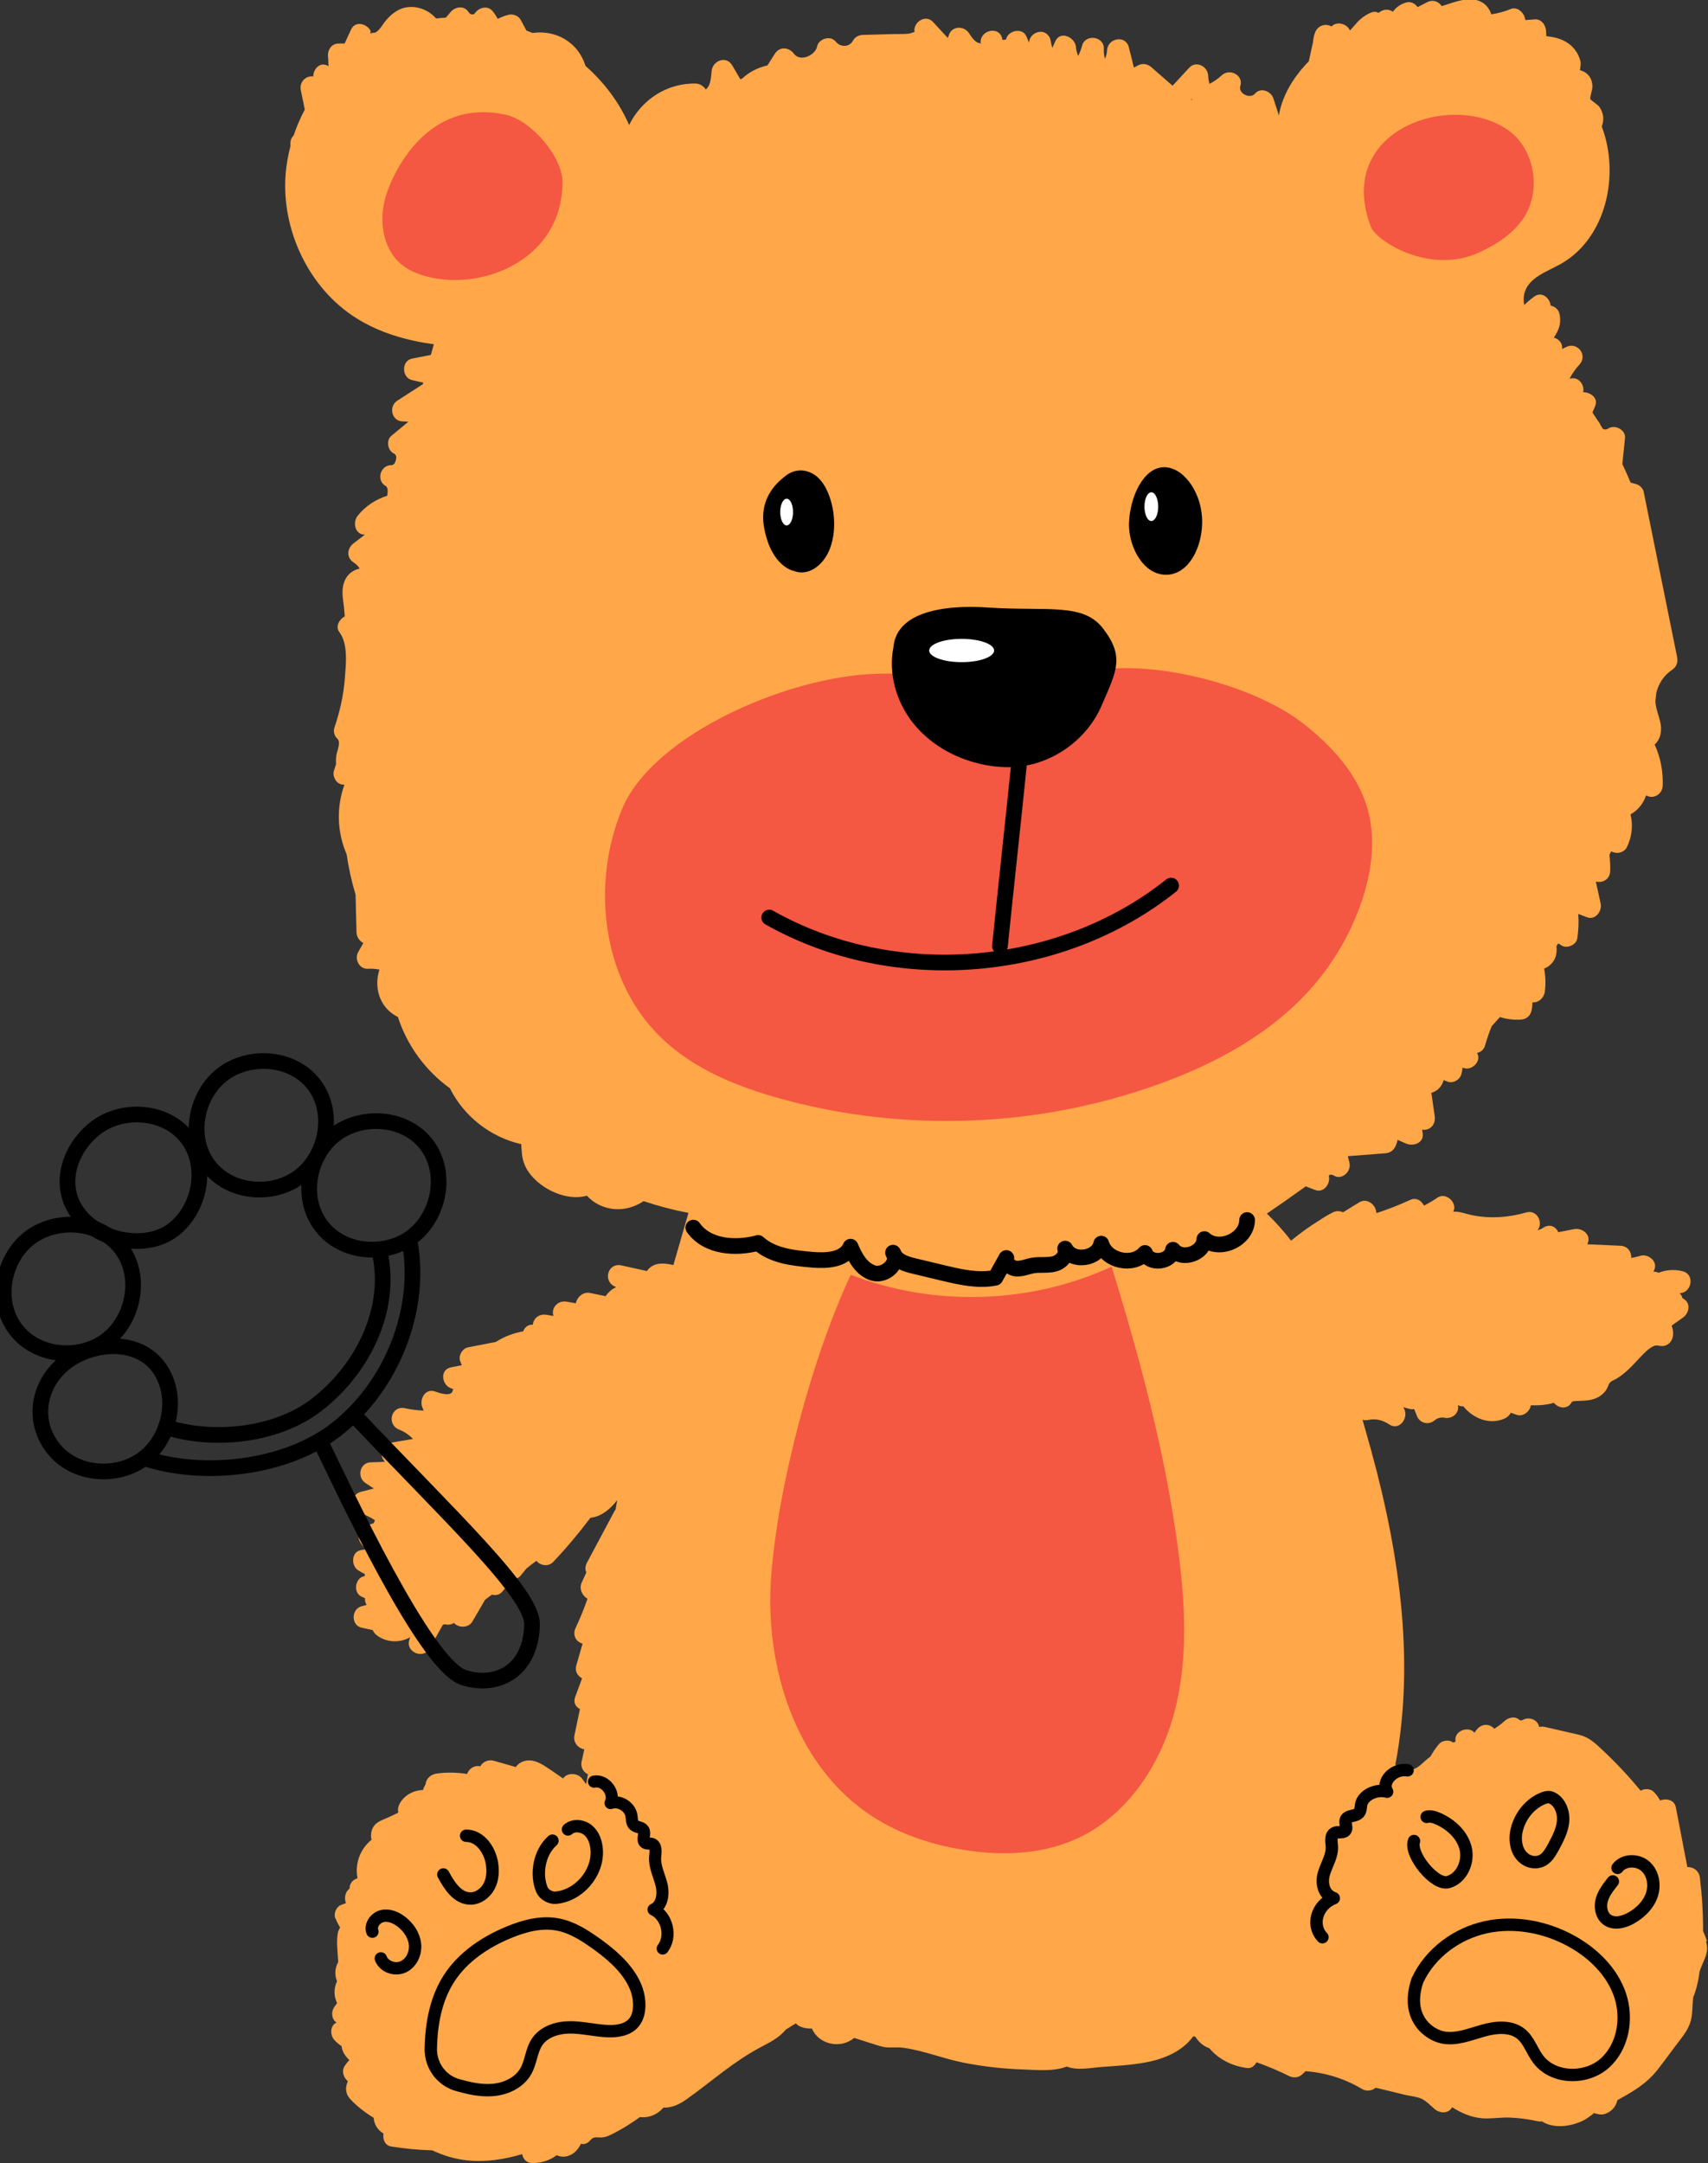
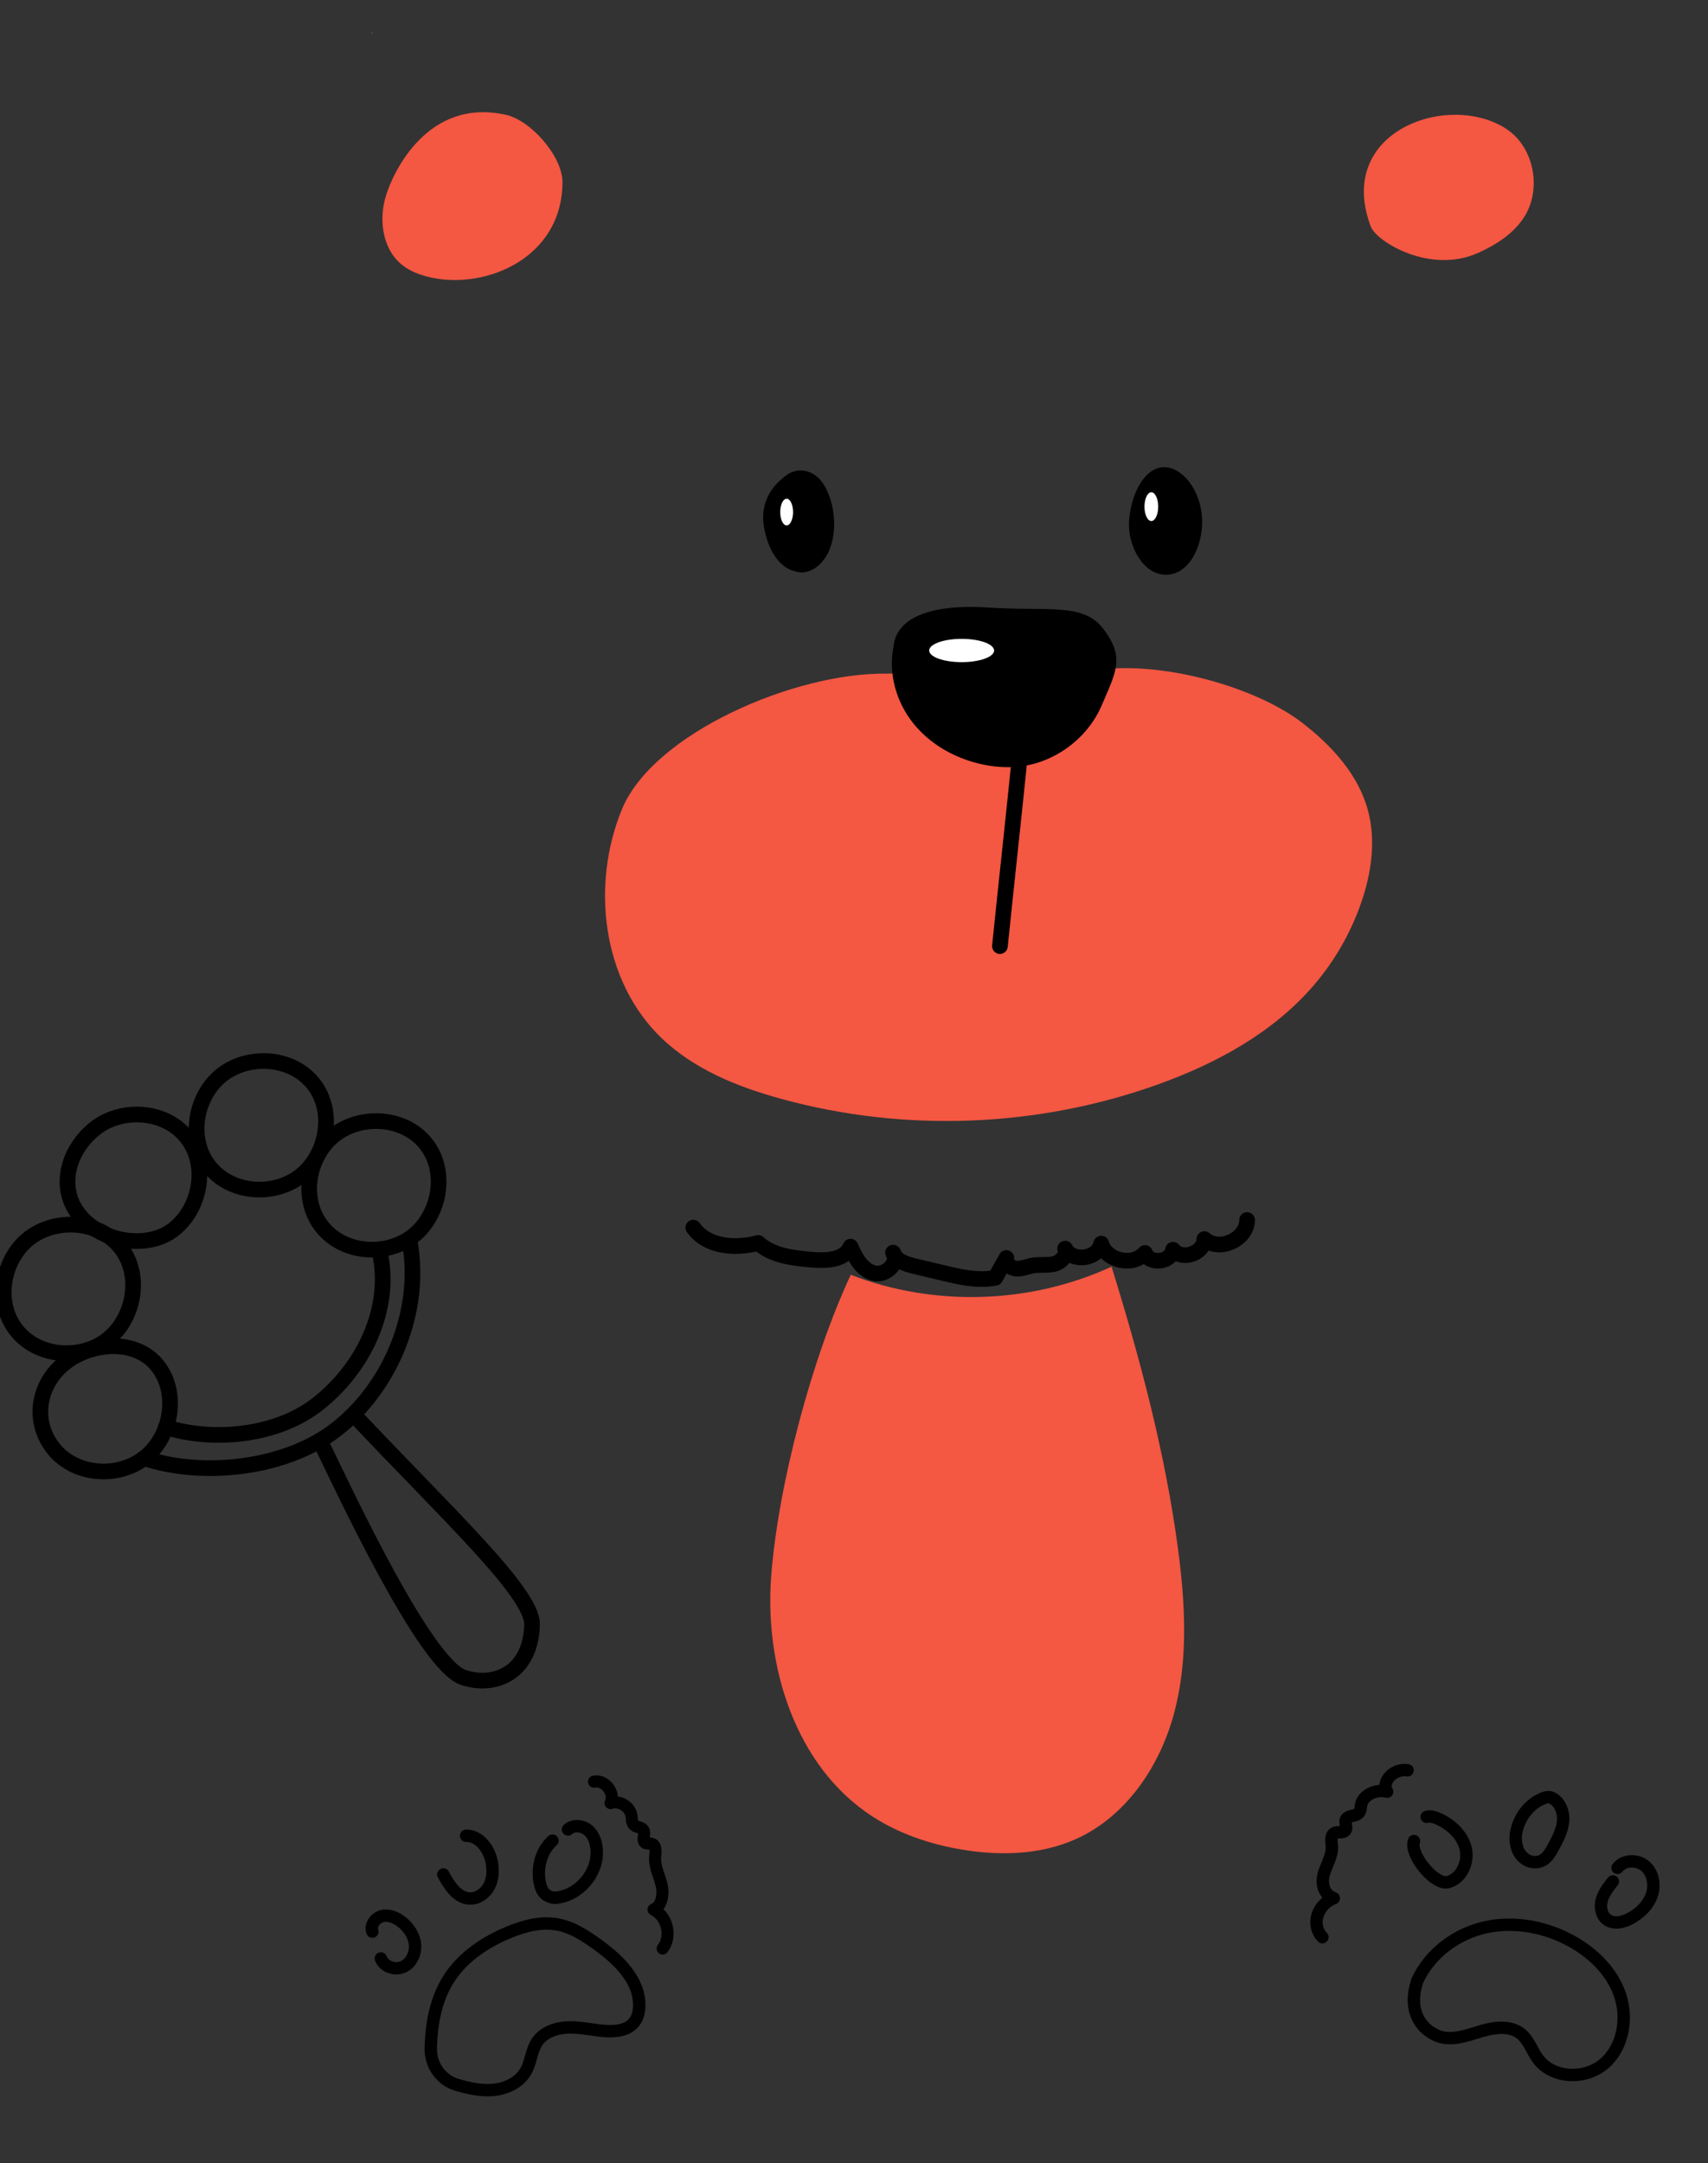
<svg xmlns="http://www.w3.org/2000/svg" width="109" height="138" viewBox="0 0 109 138" fill="none">
  <rect x="0" y="0" width="109" height="138" fill="#333333" stroke="none" />
  <g clip-path="url(#clip0_6075_6397)">
    <g clip-path="url(#clip1_6075_6397)">
-       <path d="M108.934 123.835C108.864 123.618 108.774 123.405 108.685 123.192C108.69 122.056 108.619 120.921 108.482 119.795C108.426 119.327 108.035 119.095 107.682 119.114C107.437 117.841 107.192 116.573 106.947 115.301C106.853 114.813 106.321 114.719 105.945 114.865C105.846 114.681 105.719 114.51 105.568 114.345C105.356 114.108 104.979 114.089 104.711 114.236C104.711 114.236 104.706 114.236 104.702 114.241C103.948 113.332 103.143 112.467 102.281 111.662C101.787 111.203 101.41 110.825 100.746 110.669C100.031 110.503 99.315 110.342 98.604 110.177C98.482 110.148 98.35 110.148 98.228 110.177C98.228 110.167 98.223 110.158 98.218 110.148C98.119 109.689 97.559 109.51 97.182 109.723C97.05 109.798 97.027 109.765 96.895 109.671C96.636 109.481 96.255 109.585 96.038 109.779C95.822 109.978 95.596 110.144 95.36 110.29C95.346 110.276 95.332 110.262 95.318 110.248C94.969 109.912 94.47 110.011 94.207 110.39C94.169 110.442 94.136 110.494 94.098 110.546C94.098 110.546 94.089 110.536 94.089 110.532C93.707 110.096 92.813 110.423 92.883 111.033C92.883 111.061 92.883 111.085 92.883 111.114C92.836 111.132 92.789 111.151 92.742 111.175C92.728 111.166 92.714 111.156 92.7 111.147C92.464 110.972 92.031 111.038 91.843 111.255C91.626 111.506 91.447 111.776 91.287 112.06C91.16 112.159 91.033 112.258 90.911 112.372C90.656 112.609 90.379 112.878 90.016 112.907C89.752 112.926 89.512 112.812 89.286 112.703C89.206 112.661 89.121 112.623 89.041 112.58C89.079 112.377 89.126 112.178 89.159 111.975C90.317 105.1 89.103 98.027 87.167 91.333C87.092 91.078 87.021 90.827 86.956 90.576C87.064 90.609 87.181 90.619 87.313 90.59C87.808 90.486 88.241 90.6 88.655 90.874C89.3 91.3 89.889 90.491 89.621 89.904C89.602 89.862 89.578 89.819 89.555 89.776C89.682 89.814 89.814 89.852 89.945 89.885C90.054 89.909 90.153 89.909 90.247 89.895C90.299 90.022 90.35 90.145 90.402 90.273C90.435 90.391 90.496 90.496 90.586 90.585C90.675 90.675 90.779 90.732 90.897 90.77C91.141 90.836 91.381 90.765 91.57 90.6C91.631 90.557 91.697 90.519 91.763 90.486C91.819 90.467 91.876 90.453 91.932 90.439C92.003 90.439 92.069 90.434 92.139 90.439C92.149 90.439 92.158 90.439 92.163 90.444C92.521 90.534 92.945 90.325 93.034 89.947C93.058 89.847 93.058 89.743 93.039 89.644C93.076 89.658 93.114 89.677 93.152 89.691C93.232 89.72 93.312 89.724 93.387 89.72C93.999 90.481 95.031 90.917 95.986 90.514C96.184 90.434 96.33 90.292 96.415 90.131C96.542 90.174 96.674 90.216 96.801 90.264C97.21 90.401 97.634 90.046 97.695 89.649C98.185 89.677 98.68 89.635 99.165 89.497C99.452 89.847 100.04 89.956 100.313 89.441C100.318 89.426 100.323 89.426 100.323 89.417C100.323 89.417 100.323 89.417 100.337 89.417C100.356 89.412 100.417 89.398 100.431 89.393C100.502 89.384 100.577 89.384 100.648 89.379C100.968 89.365 101.293 89.365 101.603 89.284C101.966 89.195 102.281 88.996 102.498 88.684C102.597 88.537 102.639 88.319 102.757 88.192C102.856 88.083 103.035 88.031 103.162 87.955C103.76 87.605 104.217 87.07 104.687 86.578C104.895 86.361 105.106 86.134 105.342 85.982C105.568 85.84 105.676 85.812 105.874 85.855C106.35 85.963 106.731 85.642 106.769 85.168C106.787 84.951 106.75 84.752 106.679 84.572C106.919 84.402 107.164 84.227 107.404 84.057C107.743 83.815 107.922 83.262 107.545 82.94C107.484 82.888 107.423 82.85 107.362 82.808C107.352 82.775 107.352 82.746 107.338 82.713C107.305 82.637 107.249 82.562 107.188 82.495C107.936 82.514 108.205 81.317 107.385 81.105C106.867 80.967 106.326 81.01 105.846 81.199C105.761 81.161 105.667 81.128 105.554 81.133C105.544 81.133 105.53 81.133 105.521 81.133C105.54 81.086 105.559 81.034 105.582 80.986C105.794 80.466 105.187 79.983 104.711 80.111C104.509 80.168 104.306 80.215 104.104 80.258C104.122 79.893 103.896 79.501 103.426 79.477C102.715 79.444 102.008 79.411 101.297 79.382C101.312 79.349 101.326 79.321 101.335 79.288C101.538 78.739 100.944 78.323 100.469 78.412C100.13 78.479 99.786 78.545 99.447 78.611C99.296 78.271 98.924 78.053 98.501 78.318C98.373 78.398 98.246 78.455 98.115 78.498C98.515 78.015 98.1 77.149 97.394 77.353C96.297 77.67 95.153 77.755 94.028 77.542C93.566 77.457 93.175 77.272 92.742 77.305C93.043 76.742 92.281 76.033 91.735 76.406C91.457 76.6 91.165 76.766 90.873 76.918C90.732 76.619 90.426 76.397 90.063 76.525C90.002 76.544 89.95 76.577 89.894 76.596C89.234 76.899 88.556 77.159 87.869 77.386C87.855 77.372 87.841 77.362 87.827 77.353C87.817 76.875 87.243 76.397 86.744 76.705C86.4 76.918 86.052 77.13 85.708 77.343C85.524 77.253 85.303 77.234 85.072 77.343C84.761 77.495 84.469 77.674 84.182 77.864C83.556 78.252 82.963 78.682 82.393 79.151C81.936 78.559 81.428 77.987 80.849 77.424C81.682 76.856 82.511 76.279 83.33 75.687C83.532 75.763 83.735 75.844 83.937 75.919C84.474 76.127 84.912 75.527 84.808 75.044C84.775 74.902 85.03 74.94 85.082 74.973C85.609 75.352 86.263 74.732 86.117 74.174L86.014 73.762C86.809 73.7 87.61 73.639 88.406 73.577C88.754 73.549 88.957 73.369 89.088 73.057C89.135 72.948 89.168 72.835 89.192 72.721C89.371 72.802 89.555 72.877 89.734 72.958C90.167 73.147 90.854 72.939 90.798 72.343C90.788 72.248 90.769 72.158 90.755 72.068C91.217 72.153 91.64 71.775 91.56 71.207L91.344 69.722C91.796 69.584 92.026 69.272 92.13 68.903C92.219 68.941 92.304 68.979 92.398 69.012C92.756 69.135 93.18 68.87 93.265 68.515C93.298 68.378 93.321 68.246 93.34 68.108C93.82 68.364 94.513 67.805 94.305 67.271C94.291 67.238 94.277 67.205 94.268 67.171C94.494 67.129 94.696 66.973 94.776 66.689C94.894 66.268 95.035 65.861 95.2 65.464C95.374 65.274 95.548 65.08 95.723 64.886C96.151 65.019 96.598 65.08 97.06 65.047C97.479 65.019 97.714 64.745 97.766 64.338C97.785 64.205 97.79 64.073 97.794 63.945C98.176 63.987 98.538 63.675 98.59 63.245C98.651 62.748 98.632 62.265 98.543 61.792C98.604 61.764 98.67 61.74 98.727 61.707C99.254 61.386 99.386 60.879 99.329 60.354C99.367 60.297 99.409 60.245 99.447 60.188C99.504 60.222 99.565 60.255 99.621 60.297C99.96 60.557 100.596 60.297 100.657 59.871C100.737 59.342 100.761 58.821 100.718 58.306L101.279 58.519C101.815 58.722 102.253 58.126 102.15 57.643C102.046 57.18 101.947 56.721 101.844 56.257C101.844 56.257 101.848 56.248 101.853 56.243C102.296 56.347 102.738 56.091 102.757 55.576C102.771 55.226 102.748 54.88 102.71 54.54C102.743 54.469 102.781 54.398 102.813 54.322C102.884 54.346 102.955 54.369 103.021 54.388C103.298 54.478 103.685 54.331 103.816 54.062C104.146 53.39 104.231 52.647 104.052 51.956C104.523 51.706 104.88 51.252 105.05 50.745C105.526 51.015 106.086 50.665 106.109 50.13C106.147 49.217 105.968 48.318 105.596 47.5C106.001 47.131 106.081 46.558 105.94 46.01C105.822 45.541 105.657 45.158 105.643 44.718C105.667 44.548 105.681 44.382 105.7 44.212C105.841 43.606 106.189 43.081 106.707 42.736C106.985 42.551 107.098 42.258 107.032 41.936C106.321 38.416 105.606 34.896 104.895 31.376C104.848 31.14 104.626 30.941 104.4 30.88C104.287 30.851 104.174 30.818 104.061 30.79C103.896 30.392 103.722 29.995 103.534 29.607C103.59 29.053 103.647 28.5 103.703 27.951C103.76 27.421 103.063 27.062 102.639 27.336C102.512 27.421 102.38 27.416 102.281 27.346C102.23 27.265 102.183 27.185 102.131 27.104C102.098 27.014 102.051 26.934 101.985 26.863C101.867 26.678 101.749 26.499 101.627 26.319C101.683 26.177 101.745 26.04 101.801 25.898C102.018 25.377 101.472 25.013 101.029 25.023C101.142 24.616 100.798 24.091 100.346 24.133L100.167 24.152C100.337 23.83 100.544 23.532 100.798 23.258C101.349 22.657 100.662 21.782 99.941 22.141C99.857 22.184 99.772 22.227 99.687 22.269C99.739 21.9 99.48 21.626 99.165 21.541C99.179 21.517 99.193 21.493 99.207 21.47C99.296 21.323 99.381 21.186 99.442 21.03C99.588 20.68 99.598 20.363 99.513 19.998C99.452 19.733 99.216 19.549 98.957 19.497C98.91 19.009 98.392 18.57 97.917 18.915C97.686 19.085 97.469 19.265 97.272 19.459C97.22 19.189 97.22 18.92 97.3 18.65C97.587 17.708 98.684 17.344 99.546 16.871C102.474 15.267 103.407 11.203 102.22 8.071C102.366 7.679 102.371 7.267 102.07 6.822C101.961 6.666 101.533 6.411 101.49 6.316C101.448 6.226 101.618 5.739 101.622 5.559C101.632 5.247 101.537 4.958 101.312 4.741C101.189 4.622 101.053 4.547 100.888 4.495C100.869 4.49 100.845 4.485 100.827 4.485C100.859 4.286 100.897 4.05 100.855 3.894C100.765 3.529 100.563 3.189 100.29 2.933C99.843 2.517 99.268 2.366 98.684 2.309C98.675 2.186 98.67 2.068 98.661 1.945C98.637 1.585 98.355 1.207 97.954 1.235C97.752 1.249 97.549 1.268 97.347 1.282C97.333 1.211 97.314 1.14 97.29 1.069C97.177 0.738 96.791 0.421 96.419 0.573C96.005 0.743 95.596 0.852 95.172 0.913C95.063 0.587 94.852 0.293 94.55 0.133C94.089 -0.123 93.543 -0.057 93.053 0.066C92.789 0.133 92.526 0.227 92.267 0.308C92.182 0.331 92.092 0.36 92.008 0.388C92.008 0.388 92.008 0.388 92.003 0.388C91.815 0.085 91.428 -0.047 91.061 0.147C90.864 0.251 90.666 0.35 90.468 0.454C90.299 0.218 90.03 0.066 89.715 0.166C89.456 0.246 89.244 0.364 89.051 0.558C88.999 0.61 88.933 0.681 88.891 0.748C88.632 0.563 88.246 0.568 87.982 0.823C87.845 0.748 87.681 0.724 87.502 0.8C87.087 0.975 86.8 1.202 86.508 1.547C86.391 1.684 86.273 1.817 86.15 1.949C85.981 1.509 85.298 1.33 84.978 1.689C84.634 1.49 84.116 1.58 83.923 2.082C83.843 2.285 83.806 2.489 83.791 2.692C83.702 3.099 83.612 3.506 83.523 3.913C82.44 5.01 81.79 6.255 81.616 7.366C81.499 7.007 81.381 6.647 81.268 6.288C81.117 5.819 80.453 5.545 80.086 5.975C79.78 6.34 79.008 5.961 79.154 5.493C79.375 4.788 78.466 4.338 77.972 4.802C77.727 5.029 77.463 5.209 77.181 5.351C77.138 5.181 77.11 5.006 77.101 4.821C77.073 4.234 76.333 3.846 75.895 4.32L74.831 5.469C74.379 5.077 73.927 4.679 73.475 4.286C73.231 4.074 72.91 4.017 72.618 4.178C72.534 4.225 72.449 4.268 72.364 4.315C72.256 3.88 72.147 3.449 72.039 3.014C71.837 2.209 70.697 2.427 70.65 3.203C70.641 3.406 70.584 3.586 70.514 3.757C70.462 3.548 70.434 3.335 70.443 3.108C70.471 2.309 69.252 2.143 69.054 2.919C68.993 3.156 68.908 3.364 68.805 3.567C68.734 3.388 68.682 3.198 68.663 2.995C68.607 2.375 67.665 1.926 67.345 2.635C67.284 2.772 67.222 2.914 67.157 3.056C67.109 2.891 67.067 2.716 67.039 2.536C66.794 1.713 65.721 1.978 65.669 2.72C65.612 2.588 65.556 2.451 65.499 2.318C65.254 1.741 64.341 1.94 64.209 2.489C64.19 2.564 64.148 2.512 64.073 2.536C63.974 2.564 63.96 2.536 63.96 2.503C63.96 2.493 63.96 2.479 63.96 2.47C63.767 1.576 62.406 1.954 62.599 2.848C62.566 2.697 62.523 2.81 62.321 2.678C62.114 2.545 61.968 2.304 61.831 2.105C61.492 1.613 60.715 1.656 60.541 2.276C60.527 2.333 60.504 2.38 60.485 2.422C60.174 2.086 59.863 1.746 59.553 1.41C59.063 0.875 58.262 1.424 58.361 2.039C58.352 2.039 58.347 2.049 58.338 2.053C58.248 2.058 58.135 2.124 58.041 2.139C57.735 2.186 57.401 2.162 57.09 2.172C56.412 2.191 55.734 2.209 55.056 2.228C54.816 2.233 54.562 2.356 54.444 2.579C54.208 3.033 53.629 3.028 53.328 2.649C53.003 2.238 52.245 2.47 52.146 2.962C52.038 3.52 51.077 3.979 50.668 3.43C50.352 3.004 49.754 2.948 49.448 3.43C49.293 3.676 49.133 3.927 48.977 4.173C48.361 4.31 47.8 4.599 47.353 5.02C47.315 5.034 47.278 5.043 47.245 5.053C47.075 4.76 46.901 4.466 46.731 4.173C46.355 3.525 45.479 3.861 45.413 4.532C45.38 4.873 45.366 5.318 45.149 5.602C45.131 5.625 45.088 5.668 45.041 5.71C44.905 5.498 44.664 5.341 44.424 5.332C42.583 5.28 40.945 6.354 40.149 7.977C39.513 6.515 38.544 5.242 37.362 4.201C37.197 3.667 36.9 3.175 36.462 2.801C35.756 2.195 34.861 1.982 33.99 2.105C33.859 2.049 33.727 2.001 33.595 1.949C33.472 1.722 33.355 1.5 33.232 1.273C33.082 0.994 32.729 0.871 32.437 0.946C32.197 1.008 31.98 1.098 31.763 1.202C31.669 1.031 31.566 0.861 31.424 0.696C31.118 0.327 30.544 0.487 30.313 0.837C30.233 0.965 30.012 0.937 29.936 0.814C29.64 0.317 29.032 0.402 28.717 0.814C28.632 0.927 28.538 1.027 28.444 1.126C28.237 1.14 28.034 1.154 27.832 1.178C27.403 0.696 26.763 0.398 26.094 0.45C25.468 0.497 24.979 0.875 24.592 1.348C24.413 1.571 24.225 1.935 23.966 2.068C23.896 2.105 23.764 2.086 23.712 2.115C23.717 2.148 23.721 2.191 23.721 2.243C23.721 2.2 23.703 2.157 23.693 2.12C23.608 2.157 23.627 2.011 23.665 2.006C23.453 1.514 22.676 1.292 22.403 1.883C22.267 2.181 22.13 2.479 21.993 2.777C21.871 2.777 21.749 2.777 21.621 2.777C21.122 2.777 20.873 3.227 20.939 3.676C20.962 3.828 20.939 3.993 20.962 4.135C20.972 4.178 20.972 4.201 20.967 4.22C20.44 3.903 19.997 4.381 19.992 4.878C19.536 4.807 19.084 5.223 19.197 5.758C19.281 6.169 19.366 6.576 19.451 6.988C19.173 7.513 18.933 8.062 18.745 8.63C18.617 8.762 18.533 8.937 18.533 9.122C18.533 9.193 18.533 9.263 18.533 9.334C18.387 9.897 18.283 10.475 18.231 11.057C17.935 14.662 19.71 18.409 22.766 20.315C24.244 21.238 25.958 21.73 27.686 21.962C27.62 22.189 27.564 22.416 27.497 22.643C27.097 22.723 26.692 22.799 26.292 22.88C25.605 23.017 25.633 24.095 26.292 24.247C26.532 24.303 26.772 24.355 27.013 24.412C27.003 24.445 26.994 24.479 26.984 24.512C26.443 24.862 25.897 25.212 25.355 25.562C24.776 25.936 24.993 26.882 25.713 26.887C25.831 26.887 25.948 26.896 26.061 26.906C25.699 27.204 25.336 27.506 24.974 27.805C24.63 28.088 24.738 28.727 25.115 28.921C25.294 29.011 25.313 29.134 25.266 29.337C25.209 29.593 25.096 29.678 24.964 29.678C24.268 29.673 23.994 30.653 24.607 31.003C24.762 31.088 24.762 31.343 24.71 31.627C23.98 31.859 23.312 32.289 22.827 32.904C22.488 33.33 22.653 34.116 23.284 34.111C23.043 34.295 22.803 34.475 22.568 34.66C22.139 34.986 22.092 35.568 22.568 35.885C22.686 35.961 22.789 36.051 22.879 36.164C22.897 36.188 22.921 36.235 22.949 36.282C22.817 36.292 22.634 36.377 22.521 36.443C22.144 36.666 21.942 37.049 21.88 37.47C21.819 37.896 21.899 38.307 21.951 38.728C21.97 38.885 21.97 39.05 21.993 39.202C22.003 39.263 22.003 39.306 21.998 39.329C21.654 39.504 21.386 39.968 21.659 40.332C22.229 41.084 22.073 42.381 22.008 43.27C21.927 44.354 21.687 45.404 21.339 46.431C21.264 46.653 21.339 46.97 21.523 47.121C21.767 47.334 21.523 47.878 21.471 48.157C21.438 48.356 21.428 48.555 21.447 48.744C21.4 48.886 21.358 49.028 21.311 49.17C21.202 49.506 21.438 49.984 21.805 50.045C21.866 50.055 21.923 50.059 21.979 50.064C21.461 51.502 21.508 53.083 22.12 54.497C22.248 55.377 22.441 56.243 22.695 57.09C22.695 57.137 22.695 57.184 22.695 57.232C22.714 57.984 22.733 58.736 22.752 59.488C22.756 59.748 22.935 60.047 23.189 60.16C23.081 60.354 22.968 60.543 22.86 60.737C22.605 61.182 22.921 61.835 23.472 61.806C23.731 61.792 23.976 61.811 24.216 61.859C23.957 62.644 24.051 63.543 24.578 64.224C24.8 64.513 25.082 64.726 25.393 64.882C25.981 66.703 27.159 68.312 28.712 69.428C29.602 71.221 31.307 72.551 33.265 72.996C33.265 73.147 33.275 73.298 33.298 73.45C33.308 73.927 33.472 74.424 33.783 74.841C34.546 75.872 36.152 76.648 37.456 76.284C37.696 76.544 37.988 76.761 38.332 76.913C39.269 77.324 40.276 77.163 41.072 76.629C42.004 76.941 42.955 77.192 43.935 77.381C43.614 78.488 43.294 79.595 42.974 80.707C42.635 80.627 42.287 80.579 41.971 80.641C41.656 80.702 41.43 80.873 41.284 81.09C40.742 80.972 40.206 80.854 39.664 80.731C38.765 80.532 38.445 81.781 39.287 82.098C39.302 82.103 39.311 82.112 39.325 82.117C39.052 82.24 38.817 82.434 38.652 82.694C38.318 82.623 37.983 82.557 37.649 82.486C37.206 82.396 36.816 82.765 36.75 83.148C36.557 83.115 36.359 83.077 36.166 83.044C35.591 82.94 35.153 83.46 35.318 83.953L34.876 83.882C34.377 83.801 34.038 84.132 34.005 84.511C33.694 84.492 33.477 84.686 33.388 84.937C32.766 85.045 32.173 85.272 31.641 85.613C31.048 85.727 30.454 85.845 29.861 85.959C29.513 86.025 29.235 86.493 29.367 86.834C29.4 86.924 29.437 87.009 29.47 87.099C29.244 87.141 29.014 87.189 28.788 87.231C28.015 87.383 28.199 88.433 28.854 88.594C28.816 88.594 28.806 88.608 28.919 88.617C28.919 88.613 28.915 88.608 28.905 88.603C28.929 88.603 28.948 88.617 28.976 88.622C28.952 88.622 28.938 88.622 28.919 88.617C28.929 88.632 28.929 88.65 28.901 88.679C28.882 88.698 28.882 88.783 28.858 88.816C28.656 89.095 27.992 88.854 27.761 88.773C27.116 88.551 26.735 89.303 26.965 89.814C26.989 89.871 27.008 89.933 27.031 89.994C26.641 89.975 26.25 89.933 25.859 89.843C24.96 89.639 24.644 90.888 25.482 91.21C25.812 91.338 26.109 91.546 26.358 91.801L24.842 92.057C24.258 92.156 24.211 92.899 24.564 93.254C24.272 93.273 23.98 93.287 23.684 93.292C22.959 93.292 22.752 94.238 23.326 94.616C23.5 94.73 23.679 94.848 23.853 94.962C23.58 95.033 23.307 95.104 23.029 95.175C22.323 95.359 22.394 96.324 23.029 96.542C23.354 96.655 23.651 96.807 23.929 96.987C23.905 97.053 23.872 97.114 23.849 97.176C23.693 97.228 23.538 97.275 23.378 97.327C22.827 97.502 22.742 98.094 23.067 98.515C23.152 98.624 23.236 98.732 23.321 98.846L23.039 98.893C22.412 98.997 22.389 99.901 22.869 100.19C23.001 100.27 23.137 100.346 23.274 100.417C23.274 100.464 23.284 100.507 23.284 100.549L23.232 100.559C22.662 100.677 22.521 101.599 23.062 101.855C23.142 101.893 23.222 101.931 23.302 101.968C23.274 102.106 23.302 102.252 23.401 102.389C23.293 102.418 23.185 102.446 23.076 102.475C22.417 102.645 22.389 103.691 23.076 103.842C23.312 103.894 23.552 103.946 23.787 103.998C23.844 104.126 23.929 104.244 24.06 104.339C24.682 104.798 25.515 104.826 26.174 104.452L26.118 104.632C25.878 105.403 27.017 105.876 27.408 105.181C27.691 104.675 27.973 104.173 28.256 103.667C28.298 103.653 28.336 103.634 28.378 103.62C28.576 103.676 28.792 103.657 28.971 103.539C29.259 103.87 29.899 103.875 30.148 103.449C30.417 102.986 30.69 102.522 30.958 102.058C31.104 101.949 31.25 101.841 31.396 101.732C31.622 101.798 31.872 101.756 32.051 101.547C32.277 101.278 32.507 101.003 32.733 100.734C32.907 100.748 33.091 100.686 33.237 100.507C33.359 100.36 33.477 100.208 33.6 100.062C33.807 99.896 34.019 99.735 34.231 99.575C34.475 99.882 34.993 99.972 35.295 99.655C36.147 98.761 36.933 97.819 37.677 96.835C38.388 96.75 38.944 96.277 39.386 95.709C39.353 95.903 39.32 96.102 39.287 96.296C39.269 96.324 39.245 96.353 39.226 96.386C38.638 97.488 38.044 98.59 37.456 99.698C37.333 99.929 37.338 100.147 37.418 100.322C37.319 100.535 37.22 100.753 37.122 100.965C36.938 101.363 37.164 101.817 37.493 101.992C37.277 102.621 37.027 103.236 36.74 103.842C36.5 104.343 36.792 104.76 37.178 104.859C37.041 105.327 36.91 105.796 36.773 106.269C36.674 106.619 36.867 106.927 37.145 107.073C36.999 107.471 36.853 107.868 36.707 108.261C36.571 108.625 36.745 108.899 37.009 109.032C36.891 109.59 36.773 110.153 36.66 110.711C36.561 111.18 36.91 111.544 37.291 111.601C37.235 111.861 37.178 112.121 37.117 112.377C37.032 112.755 37.239 113.063 37.522 113.195C37.484 113.403 37.446 113.612 37.409 113.824H37.404C37.324 113.716 37.244 113.607 37.164 113.493C36.877 113.091 36.185 113.072 35.94 113.46C35.926 113.451 35.916 113.446 35.897 113.436C35.775 113.351 35.648 113.266 35.525 113.181C35.276 113.011 35.031 112.836 34.777 112.675C34.391 112.433 33.958 112.225 33.491 112.344C33.242 112.405 33.049 112.552 32.912 112.732C32.437 112.594 31.961 112.462 31.486 112.325C31.194 112.24 30.789 112.396 30.657 112.689C30.304 112.594 29.922 112.826 29.809 113.176C29.169 113.072 28.519 113.058 27.869 113.148C27.493 113.2 27.182 113.479 27.163 113.824C27.088 113.947 27.031 114.07 26.994 114.198C26.768 114.203 26.537 114.25 26.316 114.345C26 114.482 25.732 114.695 25.553 114.988C25.402 115.23 25.379 115.438 25.412 115.646L24.804 115.934C24.479 116.086 24.051 116.204 23.844 116.521C23.679 116.772 23.646 117.084 23.707 117.377C22.987 117.95 22.629 118.91 22.817 119.819C22.761 119.847 22.704 119.875 22.648 119.904C22.417 120.022 22.309 120.254 22.309 120.49C22.097 120.647 21.979 120.926 22.031 121.247C22.041 121.304 22.059 121.356 22.073 121.413C21.956 121.456 21.833 121.503 21.716 121.555C21.461 121.668 21.282 122.094 21.391 122.354C21.485 122.577 21.588 122.78 21.706 122.974C21.631 123.083 21.579 123.201 21.555 123.339C21.457 123.906 21.555 124.578 21.584 125.174C21.363 125.562 21.348 126.012 21.508 126.404C21.292 126.83 21.301 127.365 21.513 127.795C21.433 127.895 21.358 127.999 21.292 128.112C21.146 128.358 21.165 128.775 21.4 128.973C21.424 128.992 21.447 129.016 21.476 129.035C21.042 129.229 21.061 129.848 21.339 130.147C21.485 130.307 21.636 130.43 21.8 130.539C21.833 130.88 22.026 131.178 22.29 131.424C22.182 131.547 22.078 131.675 21.989 131.812C21.81 132.077 21.895 132.451 22.097 132.673C22.13 132.711 22.168 132.749 22.201 132.786C22.026 133.141 22.031 133.558 22.332 133.894C22.766 134.371 23.298 134.773 23.849 135.114C23.867 135.389 23.971 135.653 24.169 135.871C24.263 135.97 24.366 136.051 24.475 136.117C24.409 136.472 24.564 136.874 24.96 136.94C25.831 137.082 26.706 137.163 27.587 137.186C28.284 137.518 29.023 137.74 29.8 137.825C30.991 137.953 32.168 137.768 33.327 137.428C33.374 137.735 33.6 138.005 34 138C34.579 137.995 35.092 137.82 35.521 137.499C35.733 137.588 35.968 137.622 36.213 137.555C36.58 137.456 36.858 137.182 37.032 136.85C37.046 136.827 37.051 136.794 37.065 136.77C37.267 136.813 37.479 136.765 37.644 136.571C37.837 136.349 37.96 136.344 38.223 136.363C38.614 136.392 38.883 136.245 39.231 136.065C39.796 135.776 40.328 135.431 40.841 135.062C41.411 135.138 41.976 134.892 42.339 134.461C42.838 134.49 43.355 134.253 43.77 133.96C44.589 133.383 45.375 132.749 46.176 132.148C46.896 131.608 47.631 131.102 48.422 130.672C49.057 130.326 49.688 130.047 50.14 129.489C50.357 129.356 50.569 129.219 50.785 129.087C50.884 129.191 51.007 129.267 51.129 129.314C51.36 129.399 51.59 129.423 51.817 129.418C52.236 130.426 53.639 130.747 54.51 130.014C54.971 130.161 55.433 130.307 55.894 130.454C56.224 130.558 56.483 130.634 56.826 130.624C57.128 130.615 57.42 130.61 57.721 130.653C58.997 130.842 60.226 131.343 61.492 131.594C62.726 131.836 63.983 131.982 65.245 132.025C66.111 132.053 67.222 132.176 68.079 131.84C68.753 132.11 69.586 131.921 70.292 131.869C71.239 131.798 72.19 131.75 73.127 131.575C74.309 131.353 75.476 130.856 76.159 129.901C76.201 129.915 76.249 129.934 76.291 129.948C76.507 130.293 76.809 130.544 77.181 130.676C77.779 131.386 78.64 131.812 79.587 131.935C79.865 131.973 80.067 131.788 80.185 131.566C80.891 131.817 81.579 132.105 82.257 132.441C82.548 132.588 82.869 132.559 83.113 132.332C83.184 132.266 83.255 132.2 83.321 132.138C84.606 132.233 85.826 132.616 86.941 133.283C87.191 133.43 87.568 133.397 87.784 133.193C87.827 133.203 87.878 133.212 87.958 133.231C88.109 133.264 88.26 133.302 88.41 133.34C88.825 133.439 89.244 133.539 89.658 133.643C89.992 133.723 90.407 133.756 90.718 133.894C91.01 134.021 91.32 134.357 91.57 134.565C91.895 134.83 92.445 134.863 92.671 134.433C93.241 134.802 93.882 135.076 94.546 135.138C95.125 135.19 95.723 135.076 96.311 135.095C96.928 135.114 97.531 135.199 98.138 135.332C98.232 135.351 98.322 135.351 98.406 135.341C99.165 135.838 100.356 135.663 101.137 135.232C101.269 135.157 101.392 135.067 101.514 134.977C101.651 134.868 101.764 134.821 101.641 134.797C101.928 134.844 102.126 134.972 102.465 134.849C102.875 134.698 103.129 134.371 103.218 133.983C104.184 133.454 105.078 132.943 105.78 132.044C106.166 131.552 106.533 131.045 106.91 130.544C107.249 130.09 107.644 129.645 107.842 129.106C108.035 128.581 107.983 128.008 108.054 127.459C108.054 127.445 108.059 127.431 108.059 127.417C108.266 126.906 108.393 126.343 108.464 125.77C108.482 125.714 108.501 125.657 108.525 125.6C108.751 125.004 109.09 124.521 108.873 123.864L108.934 123.835ZM20.279 5.01C20.322 5.029 20.369 5.058 20.43 5.114C20.383 5.067 20.331 5.043 20.279 5.01ZM21.019 4.263C20.953 4.234 21.009 4.334 21.019 4.263V4.263ZM76.004 6.349C76.004 6.349 76.032 6.321 76.046 6.307C76.055 6.33 76.07 6.359 76.084 6.382C76.06 6.373 76.032 6.363 76.008 6.349H76.004Z" fill="#FFA749" />
      <path d="M23.754 2.152C23.744 2.072 23.726 2.044 23.712 2.044C23.726 2.077 23.731 2.119 23.74 2.157C23.744 2.157 23.749 2.157 23.754 2.157V2.152Z" fill="#FFA749" />
      <path d="M50.649 36.415C51.478 36.779 52.447 36.178 52.9 35.152C53.352 34.125 53.323 32.786 52.947 31.712C52.81 31.315 52.622 30.946 52.382 30.657C51.788 29.943 50.861 29.806 50.169 30.331C49.477 30.856 48.408 31.873 48.78 33.751C49.265 36.188 50.649 36.42 50.649 36.42V36.415Z" fill="black" />
      <path d="M72.053 33.297C71.996 34.451 72.519 35.634 73.225 36.221C73.932 36.807 74.85 36.822 75.547 36.249C76.323 35.615 76.785 34.3 76.71 33.018C76.606 31.267 75.443 29.739 74.214 29.81C72.985 29.877 72.138 31.622 72.053 33.297Z" fill="black" />
      <path d="M24.63 12.485C24.164 13.995 24.394 15.83 25.595 16.847C26.137 17.306 26.829 17.557 27.521 17.708C31.024 18.47 35.869 16.464 35.897 11.638C35.907 9.987 33.887 7.679 32.281 7.324C27.29 6.221 25.096 10.971 24.63 12.481V12.485Z" fill="#F45742" />
      <path d="M87.478 14.454C87.836 15.404 91.249 17.519 94.333 16.133C95.506 15.603 96.645 14.874 97.314 13.772C98.387 12.012 97.888 9.415 96.184 8.261C92.544 5.796 85.166 8.308 87.478 14.454Z" fill="#F45742" />
      <path d="M56.61 42.977C50.748 42.882 41.698 46.781 39.697 51.616C37.696 56.451 38.426 62.554 42.178 66.188C44.269 68.217 47.071 69.343 49.872 70.109C57.735 72.267 66.253 71.936 73.927 69.173C77.666 67.829 81.287 65.852 83.871 62.824C85.185 61.286 86.207 59.498 86.871 57.582C87.521 55.699 87.817 53.627 87.299 51.701C86.683 49.406 84.978 47.557 83.099 46.109C80.35 43.994 75.048 42.4 70.933 42.651" fill="#F45742" />
      <path d="M57.023 41.264C56.675 42.944 57.188 44.751 58.243 46.095C59.302 47.443 60.866 48.342 62.532 48.73C63.342 48.919 64.185 48.995 65.009 48.91C67.297 48.673 69.407 47.117 70.311 44.992C71.219 42.868 71.808 41.941 70.405 40.11C69.12 38.435 66.902 39.008 63.083 38.761C62.349 38.714 57.306 38.326 57.019 41.264" fill="black" />
      <path d="M65.014 48.91C64.703 51.994 64.124 57.274 63.813 60.359" stroke="black" stroke-linecap="round" stroke-linejoin="round" />
-       <path d="M49.09 58.537C57.019 63.022 67.613 62.18 74.737 56.498" stroke="black" stroke-linecap="round" stroke-linejoin="round" />
      <path d="M54.293 81.327C51.821 86.621 49.688 94.63 49.222 100.459C48.756 106.288 50.761 112.684 55.649 115.868C57.377 116.994 59.373 117.666 61.403 118.002C63.842 118.409 66.422 118.338 68.677 117.321C71.879 115.878 74.035 112.665 74.939 109.259C75.843 105.852 75.636 102.252 75.17 98.756C74.351 92.658 72.759 86.687 70.937 80.811C65.753 83.2 59.613 83.389 54.293 81.327Z" fill="#F45742" />
      <path d="M24.243 79.94C25.02 83.489 23.207 87.302 20.213 89.62C17.628 91.617 13.583 92 10.589 91.049" stroke="black" stroke-linecap="round" stroke-linejoin="round" />
      <path d="M10.086 87.174C11.456 88.967 10.891 91.716 9.201 93.022C7.51 94.328 4.746 94.157 3.372 92.364C1.997 90.571 2.486 88.225 4.177 86.919C5.867 85.613 8.716 85.386 10.086 87.174Z" stroke="black" stroke-linecap="round" stroke-linejoin="round" />
      <path d="M7.727 79.628C9.097 81.421 8.532 84.17 6.841 85.476C5.151 86.782 2.387 86.611 1.012 84.818C-0.358 83.025 0.184 80.295 1.874 78.99C3.564 77.684 6.356 77.835 7.727 79.628Z" stroke="black" stroke-linecap="round" stroke-linejoin="round" />
      <path d="M11.954 72.598C13.325 74.391 12.759 77.14 11.069 78.445C9.379 79.751 6.389 79.245 5.014 77.457C3.639 75.668 4.411 73.27 6.102 71.964C7.792 70.658 10.584 70.81 11.954 72.603V72.598Z" stroke="black" stroke-linecap="round" stroke-linejoin="round" />
      <path d="M27.224 73.023C28.594 74.817 28.029 77.565 26.339 78.871C24.648 80.177 21.884 80.007 20.51 78.213C19.135 76.42 19.681 73.691 21.371 72.385C23.061 71.079 25.854 71.231 27.224 73.023Z" stroke="black" stroke-linecap="round" stroke-linejoin="round" />
      <path d="M20.039 69.192C21.409 70.985 20.844 73.733 19.154 75.039C17.464 76.345 14.7 76.174 13.325 74.382C11.95 72.588 12.496 69.859 14.187 68.553C15.877 67.247 18.669 67.398 20.039 69.192Z" stroke="black" stroke-linecap="round" stroke-linejoin="round" />
      <path d="M26.146 79.226C26.941 83.517 25.02 88.442 21.428 91.219C18.203 93.713 12.906 94.271 9.195 93.022" stroke="black" stroke-linecap="round" stroke-linejoin="round" />
      <path d="M20.421 91.915C21.946 95.051 27.121 106.212 29.579 107.021C31.575 107.679 33.878 106.732 33.953 103.638C34 101.642 28.571 96.613 22.615 90.297" stroke="black" stroke-linecap="round" stroke-linejoin="round" />
      <path d="M37.907 113.664C38.604 113.517 39.282 114.387 38.962 115.031C39.527 114.837 40.21 115.253 40.299 115.845C40.332 116.053 40.309 116.294 40.464 116.436C40.629 116.592 40.935 116.554 41.057 116.748C41.208 116.99 40.94 117.392 41.17 117.562C41.293 117.647 41.462 117.59 41.603 117.638C41.895 117.742 41.839 118.163 41.81 118.475C41.763 119.081 42.069 119.648 42.215 120.235C42.361 120.822 42.263 121.583 41.707 121.825C42.583 122.246 42.889 123.542 42.291 124.313" stroke="black" stroke-width="0.77" stroke-linecap="round" stroke-linejoin="round" />
      <path d="M89.828 112.94C88.961 112.793 88.128 113.664 88.523 114.307C87.826 114.113 86.979 114.529 86.866 115.121C86.828 115.329 86.852 115.57 86.663 115.712C86.456 115.868 86.08 115.83 85.929 116.024C85.74 116.266 86.075 116.668 85.788 116.838C85.637 116.923 85.425 116.866 85.251 116.914C84.888 117.018 84.964 117.439 84.992 117.751C85.053 118.357 84.672 118.924 84.493 119.511C84.314 120.098 84.436 120.859 85.119 121.101C84.036 121.522 83.659 122.818 84.394 123.589" stroke="black" stroke-width="0.79" stroke-linecap="round" stroke-linejoin="round" />
      <path d="M61.37 42.244C62.514 42.244 63.441 41.911 63.441 41.501C63.441 41.091 62.514 40.758 61.37 40.758C60.225 40.758 59.298 41.091 59.298 41.501C59.298 41.911 60.225 42.244 61.37 42.244Z" fill="white" />
      <path d="M50.202 33.52C50.428 33.52 50.611 33.138 50.611 32.668C50.611 32.198 50.428 31.816 50.202 31.816C49.975 31.816 49.792 32.198 49.792 32.668C49.792 33.138 49.975 33.52 50.202 33.52Z" fill="white" />
      <path d="M73.475 33.24C73.717 33.24 73.913 32.83 73.913 32.323C73.913 31.816 73.717 31.405 73.475 31.405C73.233 31.405 73.037 31.816 73.037 32.323C73.037 32.83 73.233 33.24 73.475 33.24Z" fill="white" />
      <path d="M44.245 78.318C45.121 79.557 46.924 79.69 48.384 79.297C49.288 80.116 50.597 80.262 51.812 80.366C52.739 80.447 53.907 80.395 54.279 79.534C54.58 80.253 55.013 81.019 55.762 81.223C56.511 81.426 57.429 80.56 56.991 79.917C57.179 80.447 57.801 80.645 58.347 80.773C58.973 80.925 59.604 81.071 60.23 81.223C61.308 81.478 62.434 81.738 63.521 81.516C63.757 81.095 63.992 80.679 64.223 80.257C64.133 80.603 64.515 80.915 64.873 80.934C65.231 80.953 65.57 80.797 65.923 80.735C66.37 80.66 66.836 80.745 67.274 80.636C67.712 80.527 68.131 80.082 67.976 79.657C68.442 80.556 70.066 80.333 70.278 79.34C70.612 80.456 72.317 80.82 73.07 79.936C73.357 80.702 74.742 80.546 74.855 79.732C75.429 80.447 76.832 79.969 76.86 79.051C77.793 79.888 79.577 79.094 79.587 77.835" stroke="black" stroke-linecap="round" stroke-linejoin="round" />
      <path d="M28.486 132.678C27.841 132.223 27.474 131.471 27.493 130.676C27.526 129.106 27.813 127.535 28.651 126.229C29.536 124.848 30.968 123.897 32.479 123.272C33.468 122.865 34.551 122.577 35.601 122.78C36.505 122.951 37.305 123.466 38.054 124.001C39.419 124.975 40.837 126.3 40.794 127.984C40.785 128.368 40.691 128.76 40.441 129.049C40.06 129.498 39.405 129.602 38.817 129.583C38.011 129.555 37.221 129.347 36.42 129.342C35.62 129.337 34.744 129.588 34.287 130.255C33.91 130.809 33.892 131.533 33.567 132.119C33.143 132.886 32.244 133.288 31.377 133.34C30.648 133.387 29.927 133.226 29.221 133.028C28.957 132.957 28.712 132.838 28.486 132.682V132.678Z" stroke="black" stroke-width="0.79" stroke-linecap="round" stroke-linejoin="round" />
      <path d="M24.305 124.942C24.503 125.482 25.219 125.718 25.737 125.477C26.255 125.236 26.542 124.621 26.485 124.048C26.429 123.476 26.08 122.96 25.628 122.61C25.28 122.336 24.828 122.142 24.395 122.241C23.962 122.34 23.608 122.818 23.764 123.235" stroke="black" stroke-width="0.79" stroke-linecap="round" stroke-linejoin="round" />
      <path d="M28.293 119.587C28.67 120.297 29.192 121.101 29.993 121.12C30.501 121.134 30.972 120.789 31.212 120.339C31.452 119.89 31.476 119.35 31.391 118.849C31.245 117.993 30.614 117.108 29.748 117.117" stroke="black" stroke-width="0.79" stroke-linecap="round" stroke-linejoin="round" />
      <path d="M35.257 117.429C34.358 118.238 34.207 119.629 34.569 120.519C34.748 120.954 35.229 121.091 35.441 121.072C36.924 120.959 38.172 119.521 38.082 118.03C38.054 117.557 37.894 117.07 37.536 116.767C37.178 116.464 36.594 116.398 36.246 116.715" stroke="black" stroke-width="0.79" stroke-linecap="round" stroke-linejoin="round" />
      <path d="M90.468 126.324C91.273 124.602 92.958 123.362 94.804 122.955C96.65 122.548 98.632 122.927 100.289 123.84C101.674 124.606 102.888 125.789 103.392 127.294C103.896 128.798 103.571 130.629 102.371 131.66C101.17 132.692 99.098 132.63 98.152 131.358C97.766 130.842 97.573 130.17 97.074 129.763C96.41 129.219 95.435 129.323 94.611 129.56C93.787 129.796 92.944 130.142 92.102 129.99C91.259 129.839 89.625 128.784 90.463 126.324" stroke="black" stroke-width="0.79" stroke-linecap="round" stroke-linejoin="round" />
      <path d="M90.237 117.453C89.931 118.295 91.551 120.301 92.412 120.074C93.274 119.847 93.745 118.792 93.533 117.921C93.321 117.051 92.587 116.384 91.767 116.024C91.541 115.925 91.287 115.844 91.047 115.911" stroke="black" stroke-width="0.79" stroke-linecap="round" stroke-linejoin="round" />
      <path d="M96.838 116.592C96.715 116.989 96.678 117.401 96.814 117.869C96.965 118.38 97.403 118.792 97.935 118.801C98.585 118.815 98.876 118.305 99.131 117.841C99.413 117.316 99.705 116.772 99.752 116.18C99.799 115.589 99.545 114.922 98.999 114.685C98.796 114.595 98.504 114.695 98.222 114.846C97.549 115.215 97.059 115.854 96.833 116.592H96.838Z" stroke="black" stroke-width="0.79" stroke-linecap="round" stroke-linejoin="round" />
      <path d="M102.926 120.031C102.644 120.391 102.352 120.76 102.225 121.2C102.097 121.64 102.182 122.175 102.54 122.454C102.978 122.794 103.623 122.638 104.108 122.359C104.687 122.028 105.196 121.531 105.412 120.902C105.629 120.273 105.502 119.502 105.003 119.062C104.503 118.622 103.632 118.636 103.227 119.166" stroke="black" stroke-width="0.79" stroke-linecap="round" stroke-linejoin="round" />
    </g>
  </g>
  <defs>
    <clipPath id="clip0_6075_6397">
      <rect width="109" height="138" fill="white" />
    </clipPath>
    <clipPath id="clip1_6075_6397">
      <rect width="109" height="138" fill="white" />
    </clipPath>
  </defs>
</svg>